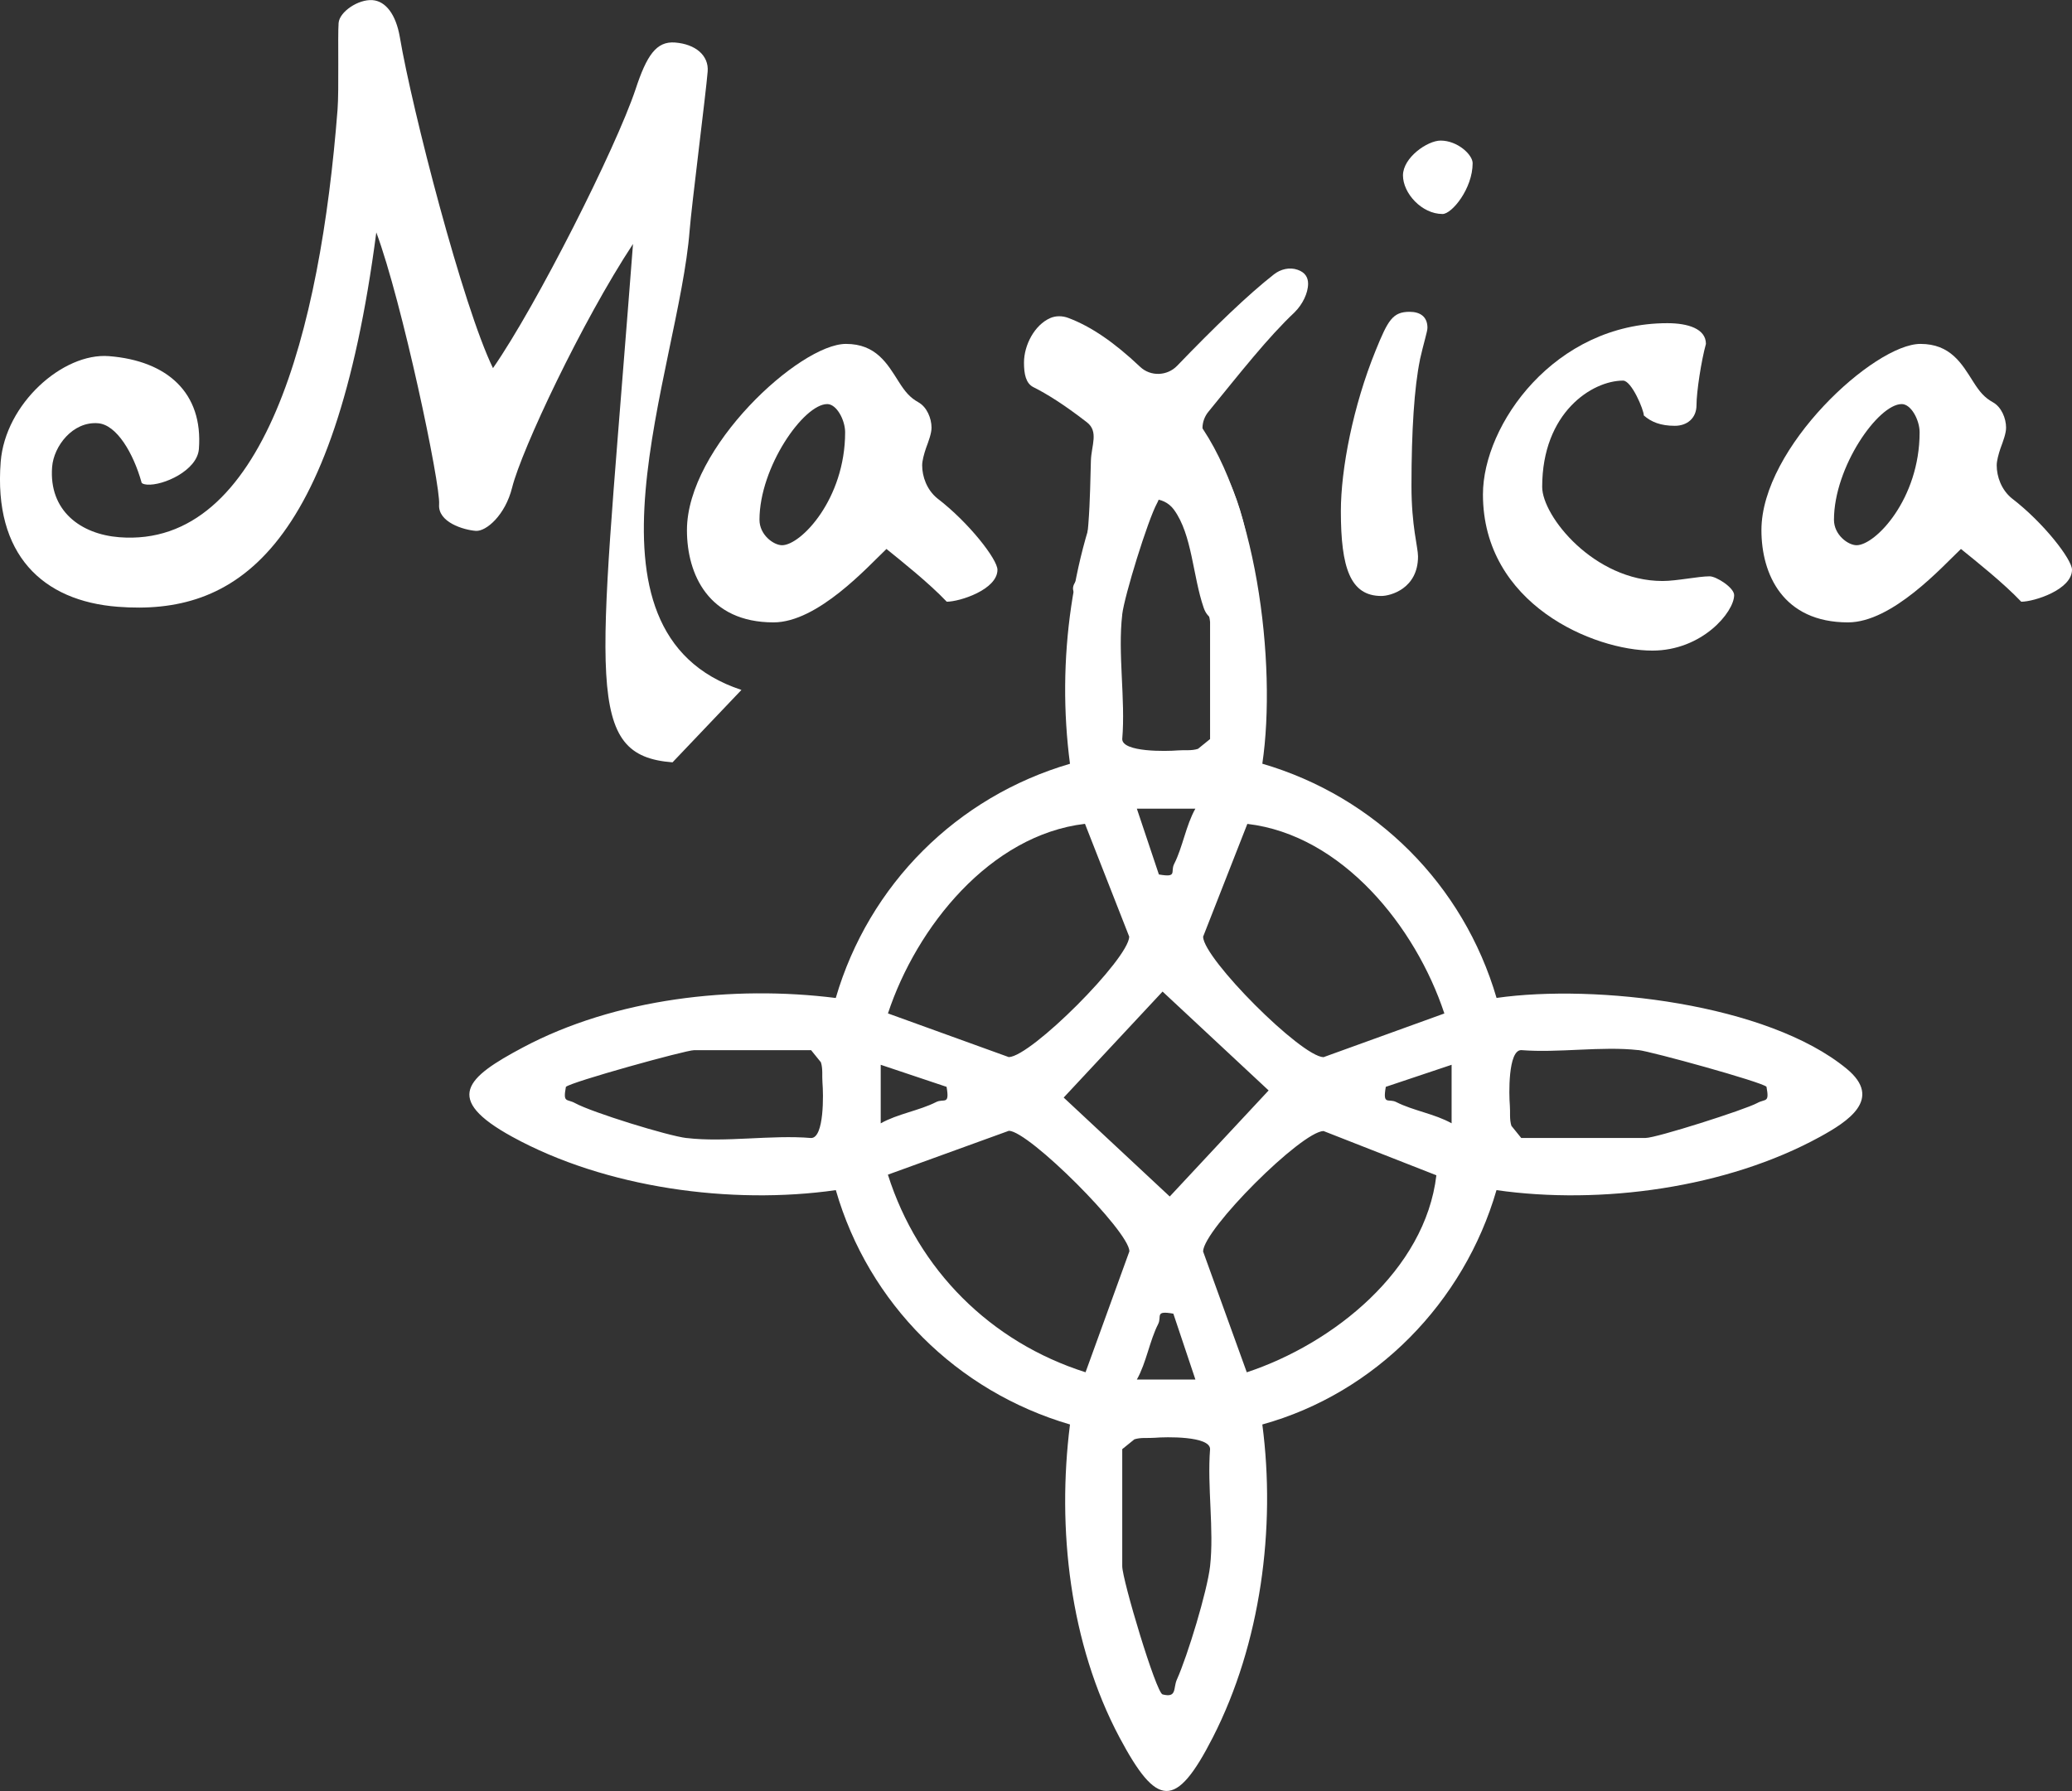
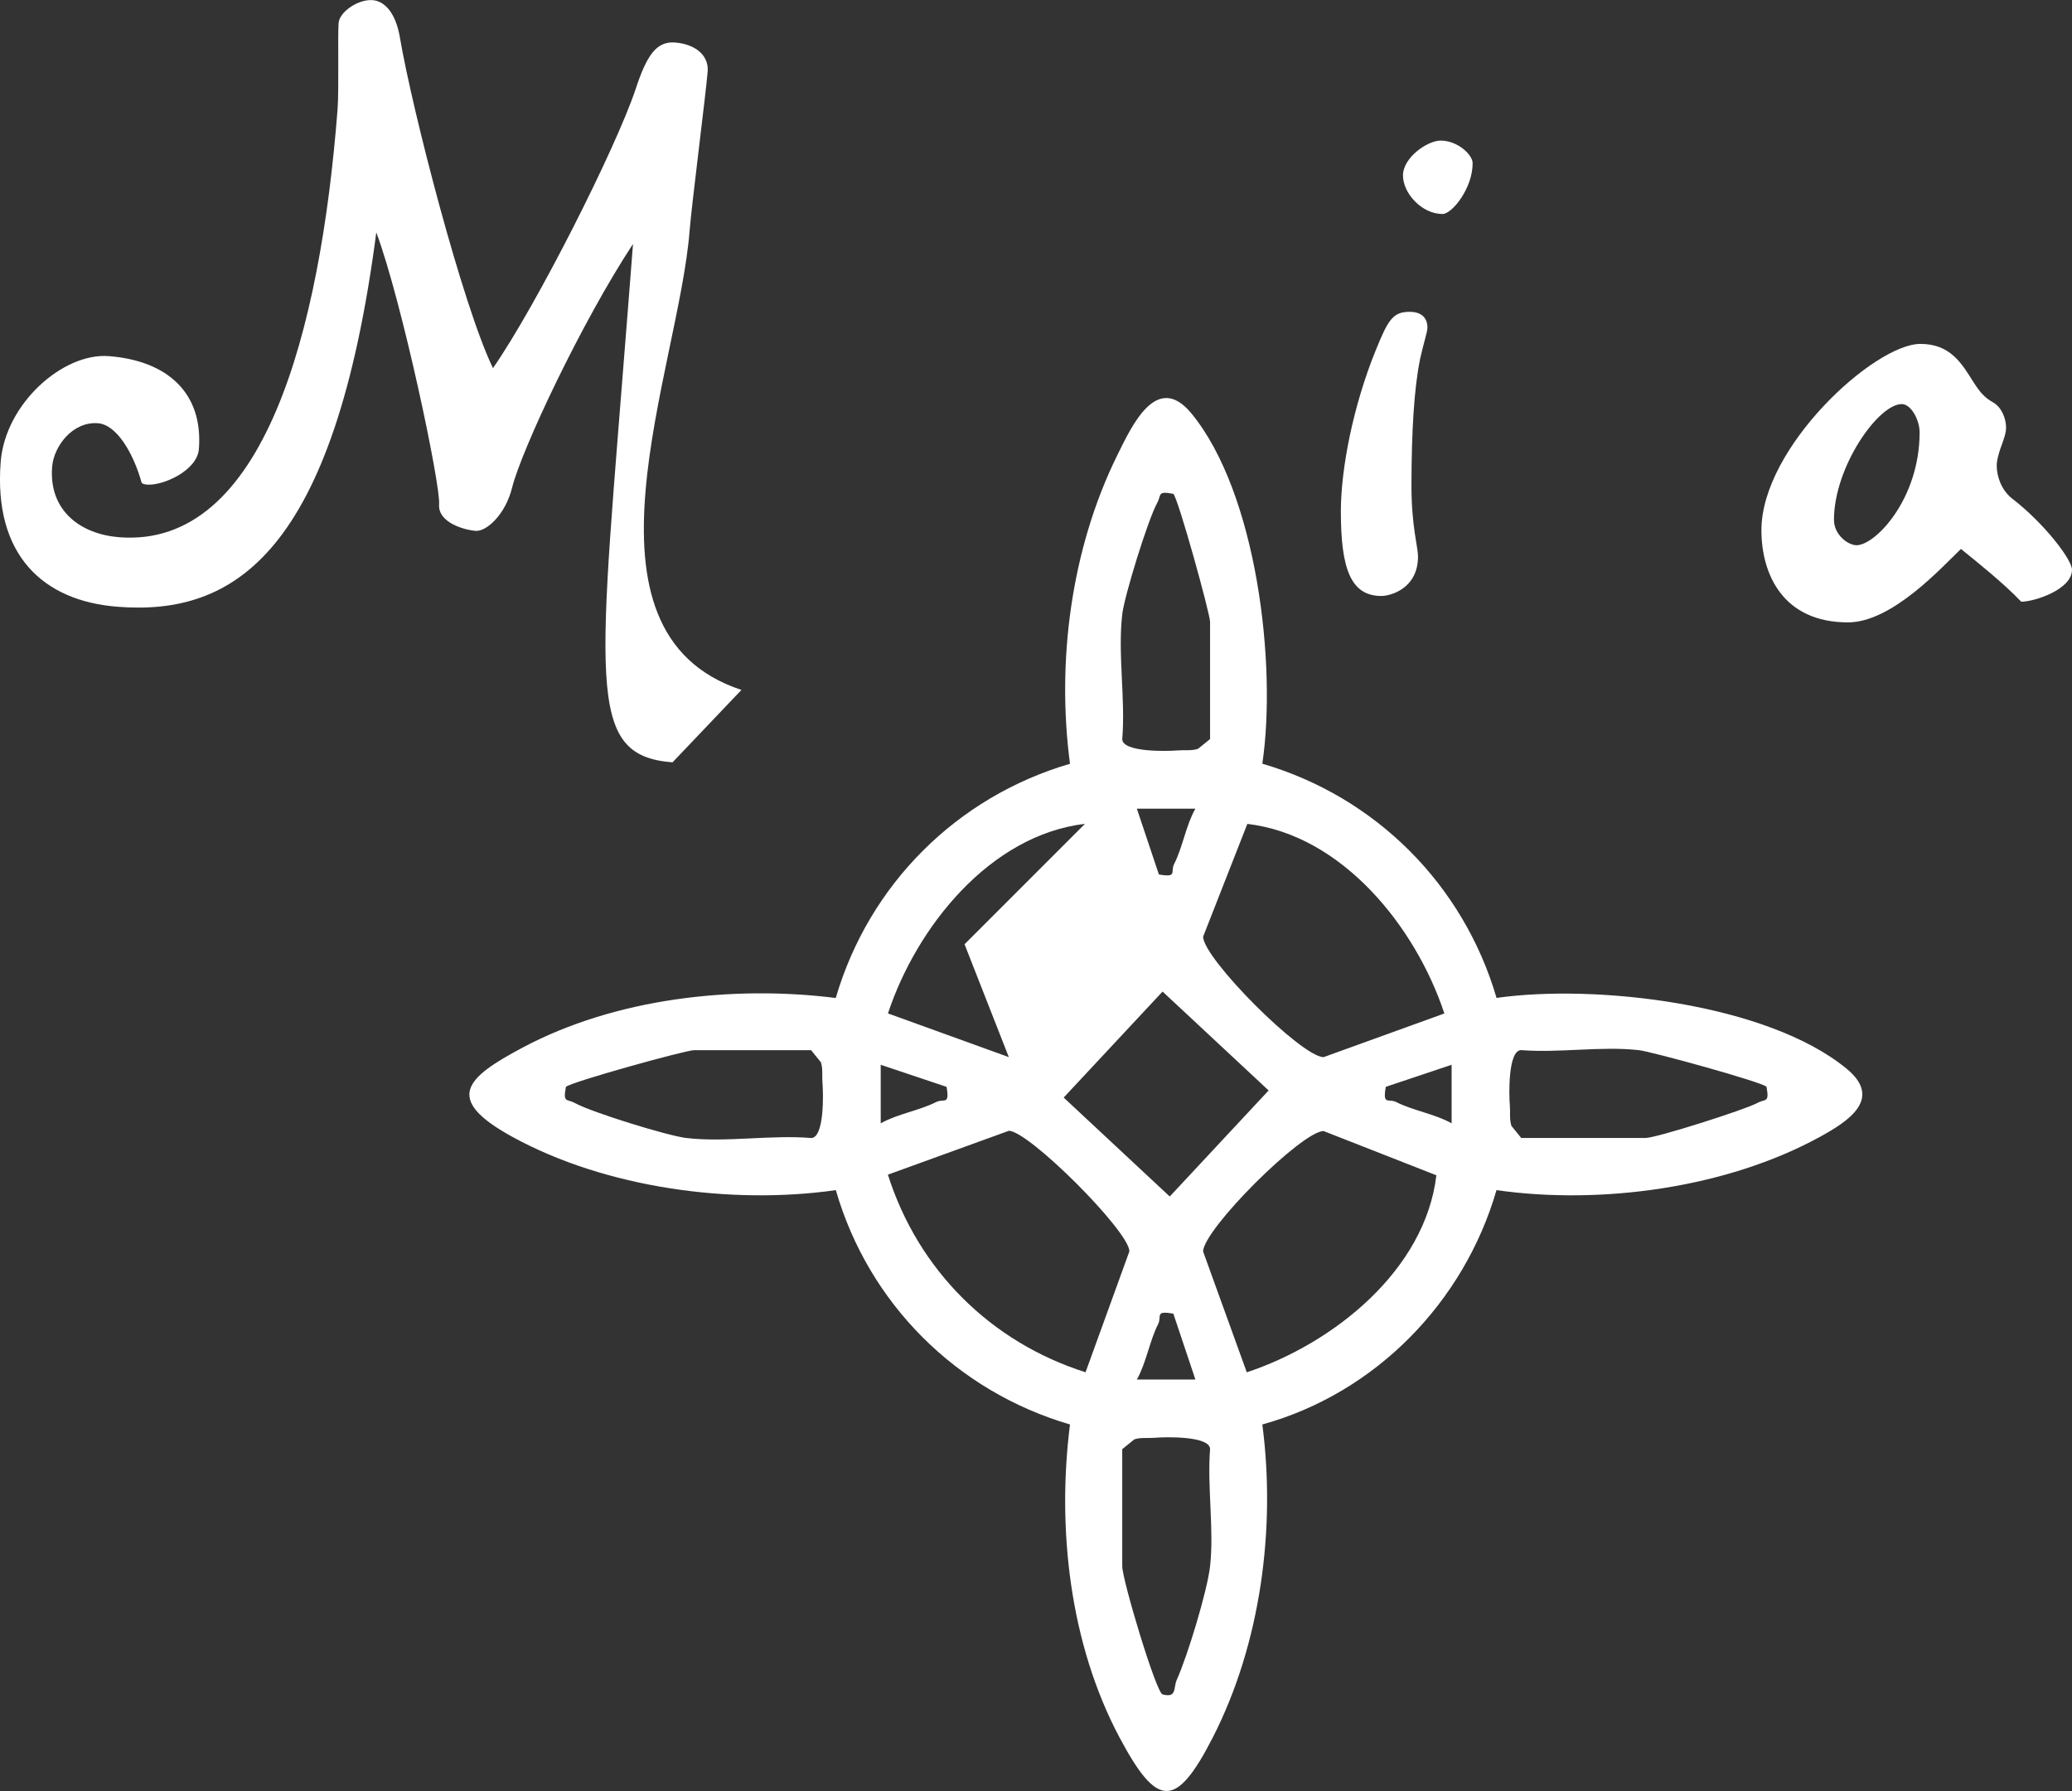
<svg xmlns="http://www.w3.org/2000/svg" id="Capa_1" viewBox="0 0 331.91 286.9">
  <rect x="0" y="0" width="331.91" height="286.9" fill="#333333" stroke="none" />
  <defs>
    <style>.cls-1{fill:#fff;}</style>
  </defs>
  <path class="cls-1" d="M107.73,122.12c-14.13-1.1-11.82-12.56-7.15-72.52l.82-10.52c-8.23,12.51-17.83,32.93-19.36,39.01-1.1,4.45-4.18,7.08-5.83,6.95-1.95-.15-6.09-1.38-5.87-4.24.25-3.16-5.94-32.51-10.06-43.57-6.73,51.48-22.77,61.42-41.41,59.97C6.84,96.28-1.05,88.86.11,73.99c.73-9.32,9.98-17.52,17.34-16.94,9.32.73,15.11,5.86,14.41,14.88-.27,3.46-5.75,5.9-8.31,5.7-.6-.05-.89-.22-.88-.37-1.3-4.64-3.97-9.23-6.97-9.46-4.06-.32-7.09,3.68-7.35,6.99-.55,7.06,4.6,10.79,10.76,11.27,23.14,1.8,32.2-33.02,34.96-68.48.25-3.16.01-11.79.17-13.9.14-1.8,3.17-3.83,5.43-3.66,2.1.16,3.75,2.26,4.38,5.93,1.97,11.64,10.1,43.12,14.92,53.02,6.98-10.04,19.67-35.21,22.83-44.64,1.79-5.45,3.33-7.75,6.33-7.52,3.31.26,5.43,2.09,5.23,4.64-.26,3.31-2.59,21.57-2.89,25.48-1.74,22.39-19.85,64.29,8.3,73.59" />
-   <path class="cls-1" d="M151.65,96.38c-2.86-3.01-7.23-6.48-9.65-8.44-3.01,2.86-11,11.76-18.09,11.76-10.4,0-13.87-7.69-13.87-14.77,0-13.26,18.09-29.84,25.47-29.84,4.82,0,6.63,3.17,8.44,6.03,1.05,1.66,1.81,2.56,3.16,3.32,1.36.75,2.11,2.56,2.11,4.07,0,.9-.45,2.11-.9,3.32-.3.9-.6,1.96-.6,2.71,0,1.81.75,3.92,2.41,5.28,5.12,3.92,9.65,9.8,9.65,11.45,0,3.17-6.03,5.12-8.14,5.12ZM132.51,64.73c-3.77,0-10.85,10.1-10.85,18.54,0,2.41,2.26,4.07,3.62,4.07,3.01,0,10.1-7.39,10.1-18.09,0-1.96-1.36-4.52-2.86-4.52Z" />
-   <path class="cls-1" d="M207.45,49.96c-4.38,4.12-8.77,9.75-13.87,15.99-1.22,1.48-1.28,3.6-.16,5.16,5.83,8.07,6.78,16.5,7.47,23.4.37,3.75,1.89,4.9.08,4.9-2.86,0-6.95,1.43-8.15-2.04-1.76-5.1-1.84-11.7-4.76-15.71-1.69-2.33-5.19-2.27-6.87.07-2.06,2.87-1.62,7.69-2.69,9.78s.86,5.74-4.08,4.75c-1.41-.28-3.36-1.25-2.17-3.03,2.41-3.6,2.33-14.58,2.5-19.46.08-2.43,1.28-4.64-.65-6.13-3.72-2.88-6.46-4.57-8.56-5.62-1.21-.6-1.51-2.11-1.51-3.92,0-2.83,1.7-6.05,4.21-7.15.9-.39,1.94-.37,2.86-.03,3.65,1.36,7.4,3.93,11.53,7.84,1.68,1.59,4.34,1.49,5.94-.17,6.02-6.25,11.33-11.37,15.49-14.63,1.08-.85,2.52-1.2,3.81-.74,1.21.42,1.67,1.23,1.67,2.23,0,1.51-.9,3.32-2.11,4.52Z" />
  <path class="cls-1" d="M227.46,57.64c-.9,4.37-1.36,11.3-1.36,20.2,0,6.48,1.05,9.8,1.05,11.3,0,5.12-4.37,6.33-5.88,6.33-4.97,0-6.48-4.52-6.48-13.57,0-6.78,1.96-16.88,5.58-25.77,1.96-4.82,2.71-6.18,5.43-6.18,1.66,0,2.86.75,2.86,2.56,0,.6-.6,2.41-1.21,5.12ZM231.07,34.28c-3.32,0-6.33-3.32-6.33-6.18s3.92-5.58,6.03-5.58c2.71,0,5.13,2.26,5.13,3.62,0,4.07-3.32,8.14-4.82,8.14Z" />
-   <path class="cls-1" d="M264.68,104.22c-9.34,0-27.13-7.39-27.13-25.02,0-11.15,11.46-27.43,29.54-27.43,3.32,0,6.18.9,6.18,3.32-.75,2.71-1.51,7.69-1.51,9.8s-1.51,3.32-3.47,3.32c-2.26,0-3.77-.6-4.97-1.66,0-.9-1.96-5.58-3.32-5.58-4.97,0-12.96,5.12-12.96,17.03,0,4.67,8.29,15.07,19.29,15.07,2.26,0,5.73-.75,7.54-.75,1.05,0,3.92,1.81,3.92,3.01,0,2.71-5.12,8.89-13.11,8.89Z" />
  <path class="cls-1" d="M323.77,96.38c-2.86-3.01-7.23-6.48-9.65-8.44-3.01,2.86-11,11.76-18.09,11.76-10.4,0-13.87-7.69-13.87-14.77,0-13.26,18.09-29.84,25.47-29.84,4.82,0,6.63,3.17,8.44,6.03,1.05,1.66,1.81,2.56,3.17,3.32,1.36.75,2.11,2.56,2.11,4.07,0,.9-.45,2.11-.9,3.32-.3.9-.6,1.96-.6,2.71,0,1.81.75,3.92,2.41,5.28,5.12,3.92,9.65,9.8,9.65,11.45,0,3.17-6.03,5.12-8.14,5.12ZM304.63,64.73c-3.77,0-10.85,10.1-10.85,18.54,0,2.41,2.26,4.07,3.62,4.07,3.01,0,10.1-7.39,10.1-18.09,0-1.96-1.36-4.52-2.86-4.52Z" />
-   <path class="cls-1" d="M202.21,122.34c18.16,5.31,32.21,19.37,37.52,37.52,15.83-2.26,43.37.87,56.09,11.35,5.87,4.84.14,8.47-4.26,10.89-14.96,8.21-35.09,10.94-51.84,8.55-5.21,17.98-19.39,32.52-37.51,37.54,2.18,16.61-.25,35.1-7.93,50.13-5.96,11.66-8.97,11.22-14.95,0-7.97-14.98-10.04-33.48-7.93-50.13-18.14-5.31-32.26-19.37-37.51-37.54-16.76,2.39-36.89-.34-51.84-8.55-11.14-6.12-7.36-9.48,1.7-14.3,14.81-7.88,33.66-10,50.13-7.93,5.31-18.16,19.37-32.21,37.52-37.52-2.17-16.41.18-34.4,7.54-49.35,2.38-4.83,6.37-13.53,11.93-6.75,10.46,12.75,13.69,40.23,11.34,56.09ZM179.77,98.45c-.74,6.21.54,13.57,0,19.94,0,2.13,7.14,1.97,8.86,1.82,1.08-.09,2.21.09,3.27-.25l1.94-1.57v-18.76c0-1.33-5.11-19.78-5.88-20.52-2.65-.49-1.86.14-2.61,1.49-1.48,2.71-5.23,14.81-5.59,17.86ZM191.49,129.54h-9.38l3.53,10.54c3.05.54,1.81-.43,2.44-1.67,1.37-2.68,1.89-6.19,3.41-8.88ZM173.8,131.97c-15.19,1.8-26.97,16.49-31.56,30.37l19.36,7c3.59-.1,19.18-15.72,19.29-19.29l-7.09-18.08ZM231.37,162.35c-4.59-13.88-16.36-28.58-31.56-30.37l-7.09,18.08c.11,3.57,15.7,19.19,19.29,19.29l19.36-7ZM186.23,158.84l-15.84,16.98,16.99,15.85,15.84-16.99-16.99-15.84ZM109.99,182.3c6.21.74,13.57-.54,19.94,0,2.13,0,1.97-7.14,1.82-8.86-.09-1.08.09-2.21-.25-3.27l-1.57-1.94h-18.76c-1.33,0-19.78,5.11-20.52,5.88-.49,2.65.14,1.86,1.49,2.61,2.71,1.48,14.81,5.23,17.86,5.59ZM262.44,168.22c-5.89-.66-12.74.48-18.76,0-2.13,0-1.97,7.14-1.82,8.86.09,1.08-.09,2.21.25,3.27l1.57,1.94h19.94c1.7,0,15.9-4.52,17.86-5.59,1.35-.74,1.98.04,1.49-2.61-.74-.77-18.45-5.65-20.52-5.88ZM151.62,174.1l-10.54-3.53v9.38c2.69-1.52,6.19-2.04,8.88-3.41,1.24-.63,2.2.61,1.67-2.44ZM232.53,179.95v-9.38l-10.54,3.53c-.54,3.05.43,1.81,1.67,2.44,2.68,1.37,6.19,1.89,8.88,3.41ZM173.89,219.83l7.03-19.39c-.09-3.26-16.05-19.21-19.3-19.3l-19.39,7.03c4.83,15.24,16.45,26.83,31.65,31.65ZM230.09,188.27l-18.08-7.09c-3.57.11-19.19,15.7-19.29,19.29l7,19.36c13.88-4.59,28.58-16.36,30.37-31.56ZM187.96,210.44c-3.05-.54-1.81.43-2.44,1.67-1.37,2.68-1.89,6.19-3.41,8.88h9.38l-3.53-10.54ZM193.84,250.9c.66-5.89-.48-12.74,0-18.76,0-2.13-7.14-1.97-8.86-1.82-1.08.09-2.21-.09-3.27.25l-1.94,1.57v18.76c0,2.16,5.42,20.26,6.46,20.53,2.33.6,1.69-1.01,2.28-2.35,1.74-3.87,4.87-14.18,5.33-18.18Z" />
+   <path class="cls-1" d="M202.21,122.34c18.16,5.31,32.21,19.37,37.52,37.52,15.83-2.26,43.37.87,56.09,11.35,5.87,4.84.14,8.47-4.26,10.89-14.96,8.21-35.09,10.94-51.84,8.55-5.21,17.98-19.39,32.52-37.51,37.54,2.18,16.61-.25,35.1-7.93,50.13-5.96,11.66-8.97,11.22-14.95,0-7.97-14.98-10.04-33.48-7.93-50.13-18.14-5.31-32.26-19.37-37.51-37.54-16.76,2.39-36.89-.34-51.84-8.55-11.14-6.12-7.36-9.48,1.7-14.3,14.81-7.88,33.66-10,50.13-7.93,5.31-18.16,19.37-32.21,37.52-37.52-2.17-16.41.18-34.4,7.54-49.35,2.38-4.83,6.37-13.53,11.93-6.75,10.46,12.75,13.69,40.23,11.34,56.09ZM179.77,98.45c-.74,6.21.54,13.57,0,19.94,0,2.13,7.14,1.97,8.86,1.82,1.08-.09,2.21.09,3.27-.25l1.94-1.57v-18.76c0-1.33-5.11-19.78-5.88-20.52-2.65-.49-1.86.14-2.61,1.49-1.48,2.71-5.23,14.81-5.59,17.86ZM191.49,129.54h-9.38l3.53,10.54c3.05.54,1.81-.43,2.44-1.67,1.37-2.68,1.89-6.19,3.41-8.88ZM173.8,131.97c-15.19,1.8-26.97,16.49-31.56,30.37l19.36,7l-7.09-18.08ZM231.37,162.35c-4.59-13.88-16.36-28.58-31.56-30.37l-7.09,18.08c.11,3.57,15.7,19.19,19.29,19.29l19.36-7ZM186.23,158.84l-15.84,16.98,16.99,15.85,15.84-16.99-16.99-15.84ZM109.99,182.3c6.21.74,13.57-.54,19.94,0,2.13,0,1.97-7.14,1.82-8.86-.09-1.08.09-2.21-.25-3.27l-1.57-1.94h-18.76c-1.33,0-19.78,5.11-20.52,5.88-.49,2.65.14,1.86,1.49,2.61,2.71,1.48,14.81,5.23,17.86,5.59ZM262.44,168.22c-5.89-.66-12.74.48-18.76,0-2.13,0-1.97,7.14-1.82,8.86.09,1.08-.09,2.21.25,3.27l1.57,1.94h19.94c1.7,0,15.9-4.52,17.86-5.59,1.35-.74,1.98.04,1.49-2.61-.74-.77-18.45-5.65-20.52-5.88ZM151.62,174.1l-10.54-3.53v9.38c2.69-1.52,6.19-2.04,8.88-3.41,1.24-.63,2.2.61,1.67-2.44ZM232.53,179.95v-9.38l-10.54,3.53c-.54,3.05.43,1.81,1.67,2.44,2.68,1.37,6.19,1.89,8.88,3.41ZM173.89,219.83l7.03-19.39c-.09-3.26-16.05-19.21-19.3-19.3l-19.39,7.03c4.83,15.24,16.45,26.83,31.65,31.65ZM230.09,188.27l-18.08-7.09c-3.57.11-19.19,15.7-19.29,19.29l7,19.36c13.88-4.59,28.58-16.36,30.37-31.56ZM187.96,210.44c-3.05-.54-1.81.43-2.44,1.67-1.37,2.68-1.89,6.19-3.41,8.88h9.38l-3.53-10.54ZM193.84,250.9c.66-5.89-.48-12.74,0-18.76,0-2.13-7.14-1.97-8.86-1.82-1.08.09-2.21-.09-3.27.25l-1.94,1.57v18.76c0,2.16,5.42,20.26,6.46,20.53,2.33.6,1.69-1.01,2.28-2.35,1.74-3.87,4.87-14.18,5.33-18.18Z" />
</svg>